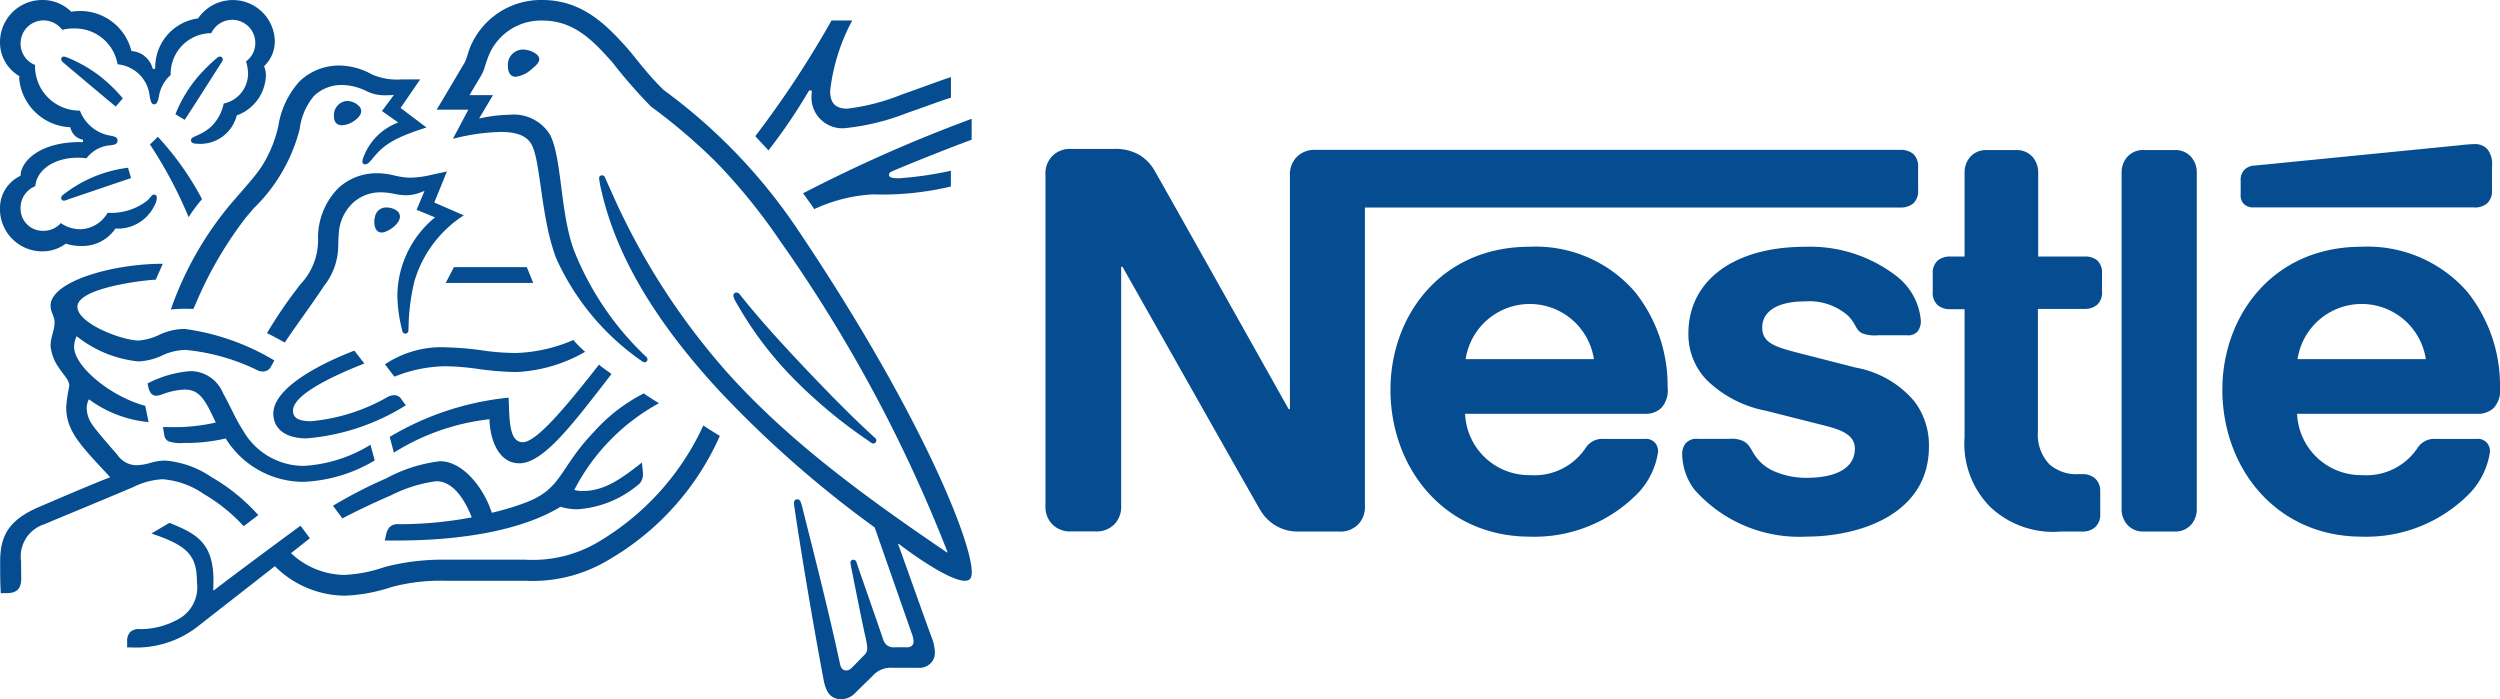
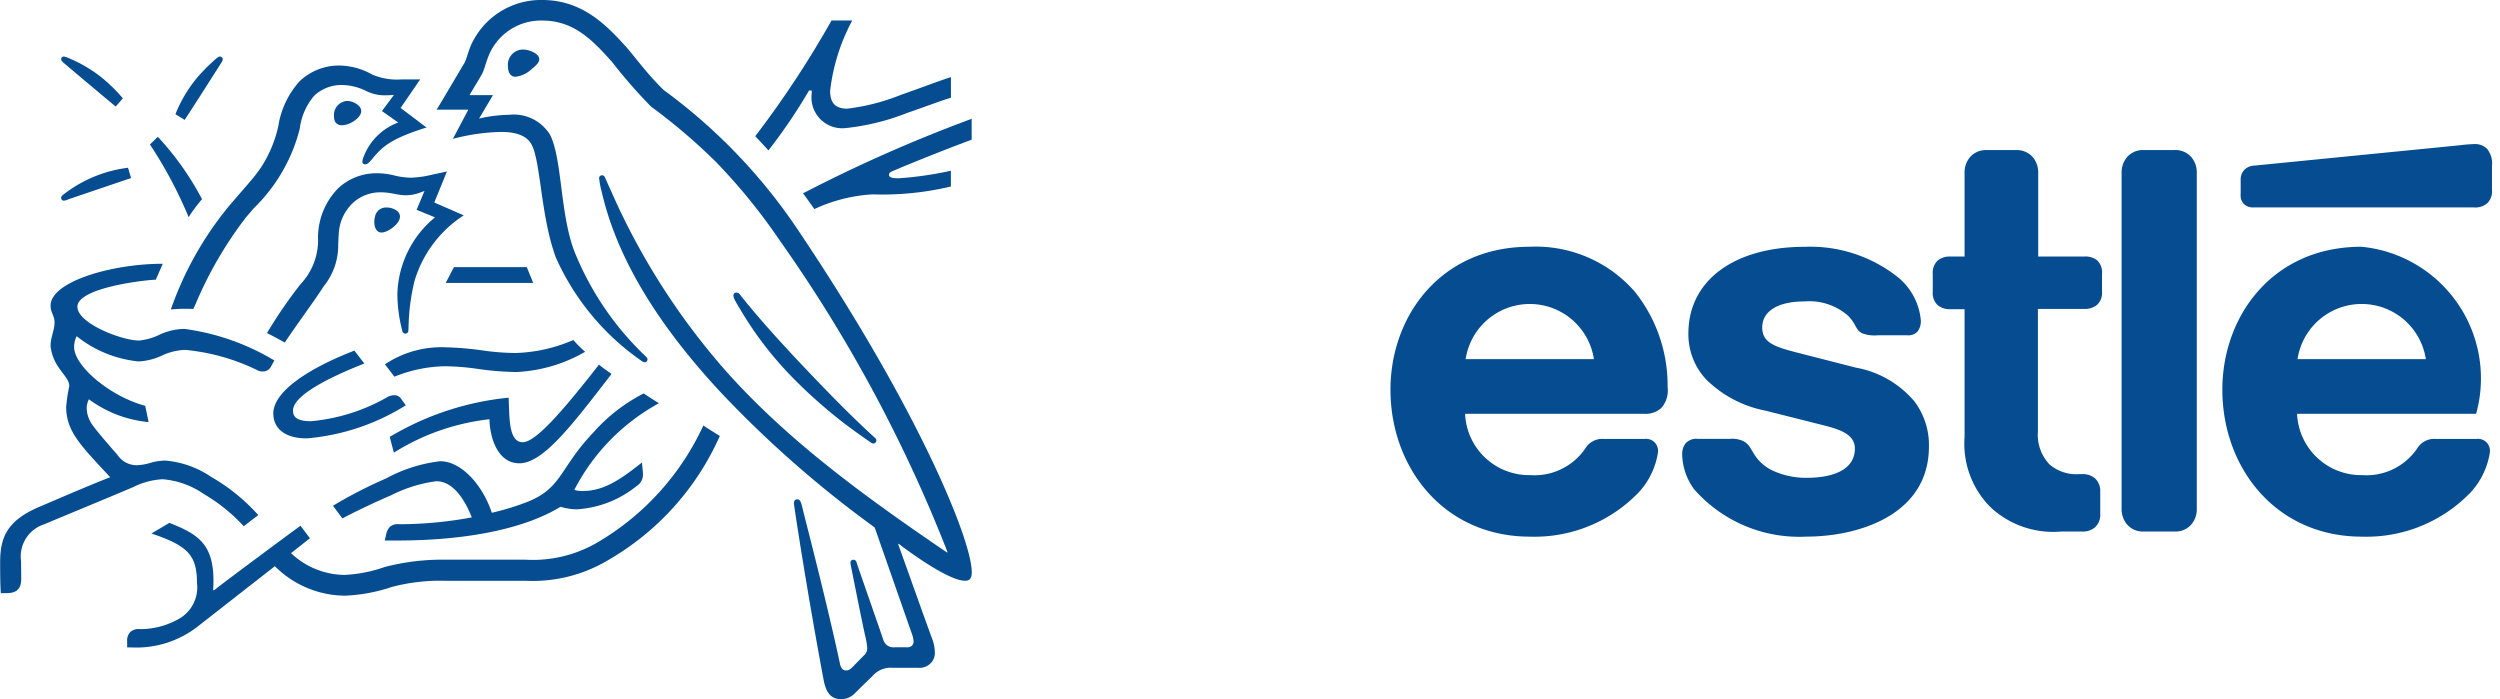
<svg xmlns="http://www.w3.org/2000/svg" id="Visual" width="149.309" height="41.758" viewBox="0 0 149.309 41.758">
  <g id="Group_11766" data-name="Group 11766" transform="translate(0 0)">
    <path id="Path_16517" data-name="Path 16517" d="M125.237,131.906c-2.047,2.131-1.862,3.358-4.022,4.187a15.581,15.581,0,0,1-2.058.624c-.5-1.545-1.759-3.079-3.09-3.079a8.942,8.942,0,0,0-3.215,1.023,27.46,27.46,0,0,0-3.182,1.637l.564.756c.43-.236,1.668-.85,2.907-1.382a8.365,8.365,0,0,1,2.7-.839c1.055,0,1.741,1.2,2.12,2.16a23.879,23.879,0,0,1-4.339.408.724.724,0,0,0-.542.145.9.9,0,0,0-.236.48l-.082.348h.736c3.826,0,7.441-.6,9.764-2.016a3.461,3.461,0,0,0,.983.152,6.3,6.3,0,0,0,3.561-1.391.8.8,0,0,0,.379-.685,2.975,2.975,0,0,0-.022-.319l-.04-.4c-1.228.972-2.25,1.7-3.519,1.7a1.747,1.747,0,0,1-.522-.062,12.339,12.339,0,0,1,5.057-5.179c-.286-.174-.7-.441-.91-.584A10.156,10.156,0,0,0,125.237,131.906Z" transform="translate(-89.784 -106.092)" fill="#054d90" />
    <path id="Path_16518" data-name="Path 16518" d="M136.295,124.7c-.87,0-.789-1.485-.85-2.66a17.129,17.129,0,0,0-7.1,2.343l.247.941a13.52,13.52,0,0,1,5.71-1.995c.022,1.124.5,2.631,1.782,2.631,1.371,0,3.037-2.15,4.994-4.669l.513-.665c-.267-.2-.562-.39-.747-.562C138.833,122.64,137.094,124.7,136.295,124.7Z" transform="translate(-105.069 -98.29)" fill="#054d90" />
    <path id="Path_16519" data-name="Path 16519" d="M97.867,56.658a6.409,6.409,0,0,1-1.311.194,4.436,4.436,0,0,1-1-.132,4.187,4.187,0,0,0-1.063-.134,3.354,3.354,0,0,0-2.274.879A4.212,4.212,0,0,0,91,60.605a3.833,3.833,0,0,1-1.052,2.611,27.687,27.687,0,0,0-2,2.917c.2.091.84.439,1.064.562.705-1.063,1.688-2.374,2.332-3.367a3.893,3.893,0,0,0,.859-2.5c.011-.2.011-.4.031-.595a2.72,2.72,0,0,1,.811-1.842,2.409,2.409,0,0,1,1.71-.665c.613,0,.972.174,1.5.174a2.422,2.422,0,0,0,.9-.183l.2-.073-.471,1.126,1.1.45A6.126,6.126,0,0,0,95.736,63.8a8.76,8.76,0,0,0,.3,2.219.168.168,0,0,0,.172.143.174.174,0,0,0,.185-.172l.011-.236a12.445,12.445,0,0,1,.357-2.742A7.066,7.066,0,0,1,99.7,59.1l-1.761-.767.756-1.853Z" transform="translate(-72.003 -46.239)" fill="#054d90" />
    <path id="Path_16520" data-name="Path 16520" d="M168.149,16.32a.912.912,0,0,0-.849,1c0,.286.1.626.461.626a1.723,1.723,0,0,0,.95-.451c.277-.225.461-.408.461-.593s-.163-.337-.41-.45A1.418,1.418,0,0,0,168.149,16.32Z" transform="translate(-136.965 -13.361)" fill="#054d90" />
    <path id="Path_16521" data-name="Path 16521" d="M147.3,88l-.491.943h5.229L151.651,88Z" transform="translate(-120.19 -72.044)" fill="#054d90" />
    <path id="Path_16522" data-name="Path 16522" d="M111.125,34.5c.276-.165.511-.4.511-.646a.438.438,0,0,0-.163-.328,1.035,1.035,0,0,0-.685-.276.843.843,0,0,0-.778.921c0,.337.165.531.48.531A1.345,1.345,0,0,0,111.125,34.5Z" transform="translate(-90.063 -27.221)" fill="#054d90" />
    <path id="Path_16523" data-name="Path 16523" d="M249.257,104.947l.5.348a.323.323,0,0,0,.185.082.187.187,0,0,0,.174-.183.2.2,0,0,0-.082-.154c-1.5-1.362-3.1-3.019-4.607-4.616-1.177-1.258-2.384-2.587-3.449-3.929a.268.268,0,0,0-.216-.134.169.169,0,0,0-.183.174c0,.143.1.316.357.747a21.3,21.3,0,0,0,2.927,3.9A29.331,29.331,0,0,0,249.257,104.947Z" transform="translate(-197.776 -78.888)" fill="#054d90" />
    <path id="Path_16525" data-name="Path 16525" d="M124.822,68.9a.431.431,0,0,0-.214-.368,1.012,1.012,0,0,0-.582-.174.662.662,0,0,0-.687.522,1.125,1.125,0,0,0-.049.348c0,.368.163.624.43.624C124.086,69.854,124.822,69.343,124.822,68.9Z" transform="translate(-100.935 -55.965)" fill="#054d90" />
-     <path id="Path_16526" data-name="Path 16526" d="M49.519,125.606l.074.439a.5.5,0,0,0,.254.41,2.2,2.2,0,0,0,.912.1,10.555,10.555,0,0,0,2.508-.267,5.474,5.474,0,0,0,4.656,2.589,9.019,9.019,0,0,0,4.247-1.28l-.257-.932a8.541,8.541,0,0,1-3.989,1.26,4.176,4.176,0,0,1-3.634-2.14c-.43-.653-.767-1.472-1.179-2.2a2.111,2.111,0,0,0-1.953-1.32A6.7,6.7,0,0,0,48.6,123l.04.194c.071.317.2.542.493.542a1.173,1.173,0,0,0,.337-.082,4.182,4.182,0,0,1,1.351-.286c.767,0,1.135.45,1.657,1.556l.2.41a11.142,11.142,0,0,1-2.711.276Z" transform="translate(-39.788 -100.1)" fill="#054d90" />
    <path id="Path_16528" data-name="Path 16528" d="M251.981,10.948h.165c0,.071-.011.154-.011.225a1.839,1.839,0,0,0,2.058,2.016,13.992,13.992,0,0,0,3.643-.9c1.1-.379,2.118-.767,2.62-.91V10.148c-.573.174-1.739.624-2.946,1.043a12.7,12.7,0,0,1-3.246.841c-.8,0-1.023-.441-1.023-1.066a11.661,11.661,0,0,1,1.32-4.2h-1.238a59.442,59.442,0,0,1-4.553,6.908l.787.85A32.826,32.826,0,0,0,251.981,10.948Z" transform="translate(-203.662 -5.542)" fill="#054d90" />
    <path id="Path_16529" data-name="Path 16529" d="M157.39,5.385c-1.034-.994-1.82-2.12-2.323-2.662C153.951,1.5,152.509,0,150.135,0a4.576,4.576,0,0,0-4.3,2.785c-.145.37-.256.818-.359.983-.225.368-1.238,2.1-1.657,2.783h1.893l-.921,1.741a12.276,12.276,0,0,1,2.865-.412c.91,0,1.567.216,1.853.789.533,1.064.533,4.286,1.432,6.714a14.89,14.89,0,0,0,5.189,6.221l.1.033a.174.174,0,0,0,.183-.165.2.2,0,0,0-.071-.154,17.749,17.749,0,0,1-4.328-6.386c-.829-2.272-.7-5.465-1.423-6.888a2.547,2.547,0,0,0-2.446-1.188,8.564,8.564,0,0,0-1.791.225l.83-1.4h-1.4c.3-.522.606-1,.758-1.289.132-.247.185-.553.348-.972a3.369,3.369,0,0,1,3.246-2.192c1.924,0,3.05,1.238,4.167,2.479a30.268,30.268,0,0,0,2.323,2.66,34.822,34.822,0,0,1,3.888,3.316,35.173,35.173,0,0,1,3.819,4.709,86.97,86.97,0,0,1,10,18.585l-.031.02c-5.189-3.521-9.681-6.847-13.305-10.95a41.45,41.45,0,0,1-6.745-10.606c-.132-.285-.247-.551-.37-.827-.049-.112-.1-.143-.183-.143a.167.167,0,0,0-.176.172,5.9,5.9,0,0,0,.163.849c1.035,4.462,3.9,8.464,6.961,11.791a65.316,65.316,0,0,0,9.334,8.218l2.212,6.326a1.576,1.576,0,0,1,.111.471.336.336,0,0,1-.1.267.423.423,0,0,1-.328.092h-.665a.7.7,0,0,1-.5-.123.737.737,0,0,1-.225-.348c-.194-.593-1.364-3.92-1.587-4.595a.2.2,0,0,0-.194-.163.171.171,0,0,0-.172.174,4.535,4.535,0,0,0,.082.461c.3,1.514.644,3.215.787,3.859a4.445,4.445,0,0,1,.134.78.533.533,0,0,1-.194.439l-.687.7c-.163.165-.254.2-.388.2-.165,0-.3-.111-.359-.4-.778-3.634-1.955-8.14-2.261-9.387-.072-.277-.123-.432-.286-.432-.143,0-.2.1-.2.227a2,2,0,0,0,.033.286c.183,1.289.93,5.989,1.739,10.277.143.738.419,1.146,1.055,1.146a1.152,1.152,0,0,0,.818-.361c.419-.419.542-.531,1.044-1.023a1.447,1.447,0,0,1,1.217-.491h1.516a.937.937,0,0,0,.725-.256.871.871,0,0,0,.267-.675,2.548,2.548,0,0,0-.194-.89c-.388-1.043-1.637-4.573-2-5.567l.029-.02c1.28.972,3.142,2.21,3.962,2.21.254,0,.408-.112.408-.511,0-1.884-3.131-9.63-10.286-20.3A33.235,33.235,0,0,0,157.39,5.385Z" transform="translate(-117.742)" fill="#054d90" />
    <path id="Path_16530" data-name="Path 16530" d="M265.166,44.523a9.488,9.488,0,0,1,3.489-.879,17.617,17.617,0,0,0,4.667-.471v-.941a21.27,21.27,0,0,1-3.1.45c-.461,0-.595-.062-.595-.214,0-.091.062-.154.236-.225,1.228-.522,3.429-1.4,4.7-1.864V39.13a88.785,88.785,0,0,0-10.071,4.451C264.573,43.681,265.107,44.43,265.166,44.523Z" transform="translate(-216.532 -32.035)" fill="#054d90" />
    <path id="Path_16531" data-name="Path 16531" d="M59.73,29.982a20.063,20.063,0,0,0-3.46,6.161,8.16,8.16,0,0,1,.83-.042c.165,0,.3,0,.511.011l.152-.328a23.183,23.183,0,0,1,2.99-5.137l.461-.542a10.064,10.064,0,0,0,2.754-4.749,3.754,3.754,0,0,1,.859-1.975,2.373,2.373,0,0,1,1.668-.646,3.422,3.422,0,0,1,1.443.357,2.431,2.431,0,0,0,1.218.256c.183,0,.315-.011.439-.02l-.716.963.972.685a3.512,3.512,0,0,0-2.078,2.078.774.774,0,0,0-.062.256.15.15,0,0,0,.163.163c.134,0,.236-.1.41-.306.595-.718,1.066-1.208,3.255-1.893l-1.547-1.168L71.162,22.4h-1.1a3.757,3.757,0,0,1-1.761-.286,4.112,4.112,0,0,0-1.966-.542,3.42,3.42,0,0,0-2.364.93,5.154,5.154,0,0,0-1.28,2.682,7.49,7.49,0,0,1-1.043,2.488C61.173,28.355,60.827,28.692,59.73,29.982Z" transform="translate(-46.067 -17.659)" fill="#054d90" />
-     <path id="Path_16532" data-name="Path 16532" d="M4.8,8.484c-2.508,0-3.572,1.208-3.572,2.016A2.116,2.116,0,0,0,0,12.4a2.523,2.523,0,0,0,2.589,2.611,2.314,2.314,0,0,0,1.342-.461,2.838,2.838,0,0,0,.919.141A2.384,2.384,0,0,0,6.9,13.643a1.71,1.71,0,0,0,.236.011,2.433,2.433,0,0,0,2.087-1.373,1.045,1.045,0,0,0,.143-.459c0-.112-.051-.2-.163-.2-.143,0-.165.134-.421.368a3.5,3.5,0,0,1-2.354.718,1.947,1.947,0,0,1-1.607.983,2.026,2.026,0,0,1-1.188-.368,1.352,1.352,0,0,1-1.023.461A1.323,1.323,0,0,1,1.229,12.4a1.385,1.385,0,0,1,.879-1.28c.091-1.014,1.175-1.7,2.528-1.7a4.508,4.508,0,0,1,.533.031A1.95,1.95,0,0,1,6.562,8.68,1.233,1.233,0,0,0,6.9,8.609.247.247,0,0,0,6.91,8.19,1.308,1.308,0,0,0,6.573,8.1a2.367,2.367,0,0,1-1.8-1.494,2.653,2.653,0,0,1-2.68-2.631V3.88A1.362,1.362,0,0,1,1.231,2.6,1.366,1.366,0,0,1,2.6,1.22a1.4,1.4,0,0,1,1.117.562A2.567,2.567,0,0,1,4.413,1.7,2.582,2.582,0,0,1,7.023,3.84a2.125,2.125,0,0,1,1.917,1.9c.049.267.091.491.267.491s.225-.2.286-.481a2.128,2.128,0,0,1,.7-1.269,2.433,2.433,0,0,1,2.426-2.5,1.379,1.379,0,0,1,2.629.584,1.346,1.346,0,0,1-.553,1.1,2.805,2.805,0,0,1,.121.727A1.837,1.837,0,0,1,13.36,6.185a2.636,2.636,0,0,1-.716,1.342c-.615.595-1.238.595-1.238.84,0,.132.091.216.348.216a2.242,2.242,0,0,0,2.384-1.69,2.626,2.626,0,0,0,1.741-2.334,1.3,1.3,0,0,0-.112-.6,2.044,2.044,0,0,0,.646-1.5A2.51,2.51,0,0,0,11.829,1.1a2.95,2.95,0,0,0-2.557,3.01H9.119A1.392,1.392,0,0,0,7.851,3.05a3.155,3.155,0,0,0-3-2.393,4.346,4.346,0,0,0-.6.04A2.41,2.41,0,0,0,2.528,0,2.519,2.519,0,0,0,0,2.528,2.328,2.328,0,0,0,1.157,4.546l-.011.165A3.206,3.206,0,0,0,4.2,7.6a.943.943,0,0,0,.758.747v.143H4.8Z" transform="translate(0)" fill="#054d90" />
    <path id="Path_16534" data-name="Path 16534" d="M49.39,45.509A25.9,25.9,0,0,1,51.7,49.85a9.5,9.5,0,0,1,.8-1.075A17.358,17.358,0,0,0,49.86,45.05Z" transform="translate(-40.434 -36.881)" fill="#054d90" />
    <path id="Path_16535" data-name="Path 16535" d="M138.077,111.99a9.346,9.346,0,0,1-3.427.776,14.29,14.29,0,0,1-1.926-.143,18.505,18.505,0,0,0-2.2-.194,6.07,6.07,0,0,0-3.7,1.014l.564.738a8.432,8.432,0,0,1,3.008-.624,14.835,14.835,0,0,1,1.924.152,17.742,17.742,0,0,0,2.354.194,9.039,9.039,0,0,0,4.105-1.208A6.666,6.666,0,0,1,138.077,111.99Z" transform="translate(-103.833 -91.684)" fill="#054d90" />
    <path id="Path_16536" data-name="Path 16536" d="M95.464,116.259l-.593-.769c-2.294.881-4.841,2.3-4.841,3.757,0,.829.615,1.483,1.995,1.483a13.207,13.207,0,0,0,5.918-1.975l-.247-.337a.5.5,0,0,0-.461-.267.909.909,0,0,0-.368.1,11.2,11.2,0,0,1-4.586,1.454c-.861,0-1.075-.265-1.075-.636C91.207,118.029,94.052,116.819,95.464,116.259Z" transform="translate(-73.706 -94.549)" fill="#054d90" />
    <path id="Path_16539" data-name="Path 16539" d="M44.921,151.726a4.664,4.664,0,0,1-2.283.586.719.719,0,0,0-.573.174.755.755,0,0,0-.185.562v.357h.256a5.962,5.962,0,0,0,4.033-1.309l4.533-3.543a5.975,5.975,0,0,0,4.2,1.761,10.072,10.072,0,0,0,2.783-.52,11.316,11.316,0,0,1,3.193-.37h4.8a8.779,8.779,0,0,0,4.954-1.248,16.081,16.081,0,0,0,6.644-7.4c-.359-.227-.7-.432-.983-.626a15.7,15.7,0,0,1-6.265,6.95,7.652,7.652,0,0,1-4.37,1.064h-4.78a13.633,13.633,0,0,0-3.621.439,8.507,8.507,0,0,1-2.384.471,4.713,4.713,0,0,1-3.206-1.3l1.128-.89-.562-.747c-.328.236-4.33,3.193-5.17,3.859l-.049-.031a5.675,5.675,0,0,0,.02-.571c0-2.252-1.044-2.794-2.631-3.429l-1.075.637c2.179.725,2.722,1.309,2.722,2.937A2.159,2.159,0,0,1,44.921,151.726Z" transform="translate(-34.286 -114.738)" fill="#054d90" />
    <path id="Path_16540" data-name="Path 16540" d="M.41,106.558c.767,0,.858-.461.858-.9,0-.3-.009-.635-.009-1a2.019,2.019,0,0,1,1.413-2.221c.553-.245,3.264-1.351,5.282-2.21a4.435,4.435,0,0,1,1.761-.47,5.018,5.018,0,0,1,2.455.881,10.3,10.3,0,0,1,2.386,1.924l.869-.665a11.36,11.36,0,0,0-2.814-2.281,5.726,5.726,0,0,0-2.733-.974,3.238,3.238,0,0,0-.85.123,3.189,3.189,0,0,1-.861.154,1.38,1.38,0,0,1-1.157-.624c-.172-.194-1.28-1.452-1.514-1.82a1.761,1.761,0,0,1-.317-.932,1.165,1.165,0,0,1,.132-.562,7.06,7.06,0,0,0,3.563,1.362l-.2-.972c-2.056-.542-4.248-2.354-4.248-3.521a1.522,1.522,0,0,1,.152-.636,7.055,7.055,0,0,0,3.684,1.507A3.68,3.68,0,0,0,9.7,92.357a3.483,3.483,0,0,1,1.371-.325,12.472,12.472,0,0,1,4.35,1.237.773.773,0,0,0,.265.053A.545.545,0,0,0,16.2,93l.185-.337a14.04,14.04,0,0,0-5.365-1.884,3.625,3.625,0,0,0-1.432.317,3.633,3.633,0,0,1-1.28.377c-1.034,0-3.684-1.023-3.684-2.016,0-1.168,4.216-1.617,4.678-1.617l.419-.952c-3.059,0-6.7,1.073-6.7,2.5,0,.41.236.613.236.992,0,.513-.236.861-.236,1.432a2.728,2.728,0,0,0,.491,1.28c.286.441.626.727.626,1.1a9.322,9.322,0,0,0-.185,1.248c0,1.382.789,2.221,2.323,3.868l.306.328c-1.269.491-3.634,1.514-4.187,1.75-1.906.8-2.386,1.77-2.386,3.305,0,.593,0,1.267.04,1.871Z" transform="translate(0 -71.135)" fill="#054d90" />
    <path id="Path_16550" data-name="Path 16550" d="M60.592,18.793a.171.171,0,0,0-.172-.163c-.094,0-.143.062-.236.134a10.644,10.644,0,0,0-1.1,1.1,8.02,8.02,0,0,0-1.32,2.21l.551.337c.379-.564,1.6-2.488,2.221-3.46A.314.314,0,0,0,60.592,18.793Z" transform="translate(-47.287 -15.252)" fill="#054d90" />
    <g id="Group_11767" data-name="Group 11767" transform="translate(62.44 8.609)">
      <path id="Path_16524" data-name="Path 16524" d="M239.947,245.71h-1.824a1.247,1.247,0,0,0-1.026.445,1.4,1.4,0,0,0-.307.92v20.053a1.408,1.408,0,0,0,.307.92,1.247,1.247,0,0,0,1.026.445h1.824a1.247,1.247,0,0,0,1.026-.445,1.4,1.4,0,0,0,.307-.92V247.075a1.408,1.408,0,0,0-.307-.92A1.247,1.247,0,0,0,239.947,245.71Z" transform="translate(-172.52 -245.357)" fill="#054d90" />
-       <path id="Path_16527" data-name="Path 16527" d="M267.266,266.99c-5.317,0-8.306,4.153-8.306,8.533,0,4.674,3.2,8.781,8.333,8.781a8.63,8.63,0,0,0,6.514-2.665,4.553,4.553,0,0,0,1.135-2.391.772.772,0,0,0-.168-.535.727.727,0,0,0-.627-.247h-2.465a1.184,1.184,0,0,0-1.075.554,3.663,3.663,0,0,1-3.292,1.609,3.826,3.826,0,0,1-3.892-3.664h10.694a1.4,1.4,0,0,0,1.042-.337,1.572,1.572,0,0,0,.383-1.254,8.956,8.956,0,0,0-1.946-5.684A7.9,7.9,0,0,0,267.266,266.99Zm-3.816,6.71a3.875,3.875,0,0,1,7.662,0Z" transform="translate(-188.673 -260.862)" fill="#054d90" />
+       <path id="Path_16527" data-name="Path 16527" d="M267.266,266.99c-5.317,0-8.306,4.153-8.306,8.533,0,4.674,3.2,8.781,8.333,8.781a8.63,8.63,0,0,0,6.514-2.665,4.553,4.553,0,0,0,1.135-2.391.772.772,0,0,0-.168-.535.727.727,0,0,0-.627-.247h-2.465a1.184,1.184,0,0,0-1.075.554,3.663,3.663,0,0,1-3.292,1.609,3.826,3.826,0,0,1-3.892-3.664h10.694A7.9,7.9,0,0,0,267.266,266.99Zm-3.816,6.71a3.875,3.875,0,0,1,7.662,0Z" transform="translate(-188.673 -260.862)" fill="#054d90" />
      <path id="Path_16533" data-name="Path 16533" d="M150.471,274.2l-3.477-.89c-1.441-.366-2.114-.63-2.114-1.514,0-.86.768-1.55,2.543-1.55a3.5,3.5,0,0,1,2.606.874c.5.535.413.812.812,1.026a2.112,2.112,0,0,0,.95.122h1.732a.767.767,0,0,0,.627-.214,1.01,1.01,0,0,0,.2-.706,3.744,3.744,0,0,0-1.439-2.605,8.425,8.425,0,0,0-5.486-1.759c-4.2,0-6.954,1.992-6.954,5.176a3.936,3.936,0,0,0,1.086,2.771,6.9,6.9,0,0,0,3.523,1.84l3.51.885c.964.247,1.824.54,1.824,1.379,0,1.3-1.379,1.745-2.853,1.745a4.75,4.75,0,0,1-2.082-.442,2.6,2.6,0,0,1-1.059-.934c-.228-.353-.307-.613-.657-.811a1.618,1.618,0,0,0-.828-.139h-1.9a.864.864,0,0,0-.749.29,1.039,1.039,0,0,0-.185.66,3.612,3.612,0,0,0,.719,2.068,8.354,8.354,0,0,0,6.71,2.82c3.064,0,7.307-1.273,7.307-5.38a4.324,4.324,0,0,0-.871-2.7A5.952,5.952,0,0,0,150.471,274.2Z" transform="translate(-102.074 -260.853)" fill="#054d90" />
      <path id="Path_16537" data-name="Path 16537" d="M204.308,252.077h-2.771v-4.994a1.423,1.423,0,0,0-.307-.92,1.257,1.257,0,0,0-1.026-.442h-1.732a1.257,1.257,0,0,0-1.026.442,1.423,1.423,0,0,0-.307.92v4.994h-.858a1.145,1.145,0,0,0-.752.244.992.992,0,0,0-.29.8v1.056a.981.981,0,0,0,.29.8,1.127,1.127,0,0,0,.752.247h.858v7.643a5.354,5.354,0,0,0,1.534,4.166,5.467,5.467,0,0,0,4.2,1.471h1.3a1.124,1.124,0,0,0,.749-.247,1,1,0,0,0,.32-.8V266.12a1.011,1.011,0,0,0-.32-.8,1.125,1.125,0,0,0-.749-.247h-.185a2.453,2.453,0,0,1-1.78-.584,2.553,2.553,0,0,1-.689-1.946v-7.337h2.79a1.119,1.119,0,0,0,.749-.247.988.988,0,0,0,.29-.8v-1.056a.993.993,0,0,0-.29-.8A1.136,1.136,0,0,0,204.308,252.077Z" transform="translate(-142.248 -245.366)" fill="#054d90" />
      <path id="Path_16538" data-name="Path 16538" d="M276.953,248.194a1.124,1.124,0,0,0,.749-.247.988.988,0,0,0,.29-.8v-1.425a1.386,1.386,0,0,0-.29-1.029,1.016,1.016,0,0,0-.749-.288,8.986,8.986,0,0,0-.9.073l-12.227,1.211a.882.882,0,0,0-.643.277.868.868,0,0,0-.2.627v.8a.756.756,0,0,0,.168.567.773.773,0,0,0,.611.228h13.194Z" transform="translate(-191.602 -244.41)" fill="#054d90" />
-       <path id="Path_16553" data-name="Path 16553" d="M51.828,248.729a1,1,0,0,0,.29-.8v-1.352a1,1,0,0,0-.29-.8,1.123,1.123,0,0,0-.749-.244H16.147a1.471,1.471,0,0,0-1.211.5A1.51,1.51,0,0,0,14.6,247.1v13.913h-.079s-7.613-13.574-7.983-14.2a2.612,2.612,0,0,0-.934-.983,2.845,2.845,0,0,0-1.547-.353H1.547a1.471,1.471,0,0,0-1.211.5A1.512,1.512,0,0,0,0,247.043v19.716a1.512,1.512,0,0,0,.337,1.059,1.471,1.471,0,0,0,1.211.5H2.972a1.471,1.471,0,0,0,1.211-.5,1.512,1.512,0,0,0,.337-1.059V252.515H4.6s7.907,14,8.227,14.524a2.564,2.564,0,0,0,2.269,1.287h2.437a1.469,1.469,0,0,0,1.208-.5,1.5,1.5,0,0,0,.337-1.059V248.976H51.082A1.152,1.152,0,0,0,51.828,248.729Z" transform="translate(0 -245.19)" fill="#054d90" />
      <path id="Path_16554" data-name="Path 16554" d="M84.216,266.99c-5.317,0-8.306,4.153-8.306,8.533,0,4.674,3.2,8.781,8.333,8.781a8.628,8.628,0,0,0,6.511-2.665,4.538,4.538,0,0,0,1.137-2.391.772.772,0,0,0-.168-.535.727.727,0,0,0-.627-.247H88.629a1.179,1.179,0,0,0-1.072.554,3.671,3.671,0,0,1-3.3,1.609,3.825,3.825,0,0,1-3.89-3.664H91.036a1.386,1.386,0,0,0,1.04-.337,1.562,1.562,0,0,0,.385-1.254,8.955,8.955,0,0,0-1.946-5.684A7.834,7.834,0,0,0,84.216,266.99ZM80.4,273.7a3.874,3.874,0,0,1,7.66,0Z" transform="translate(-55.306 -260.862)" fill="#054d90" />
    </g>
    <path id="Path_16555" data-name="Path 16555" d="M20.15,57.062a.159.159,0,0,0,.163.163.789.789,0,0,0,.267-.082l3.744-1.269-.183-.615a7.819,7.819,0,0,0-3.889,1.626C20.179,56.95,20.15,56.992,20.15,57.062Z" transform="translate(-16.496 -45.24)" fill="#054d90" />
    <path id="Path_16556" data-name="Path 16556" d="M22.43,19.759a8.392,8.392,0,0,0-1.975-1.108l-.132-.031a.153.153,0,0,0-.163.154c0,.062.02.112.112.194.89.756,2.611,2.2,3.142,2.64l.428-.491A9.37,9.37,0,0,0,22.43,19.759Z" transform="translate(-16.505 -15.244)" fill="#054d90" />
  </g>
</svg>